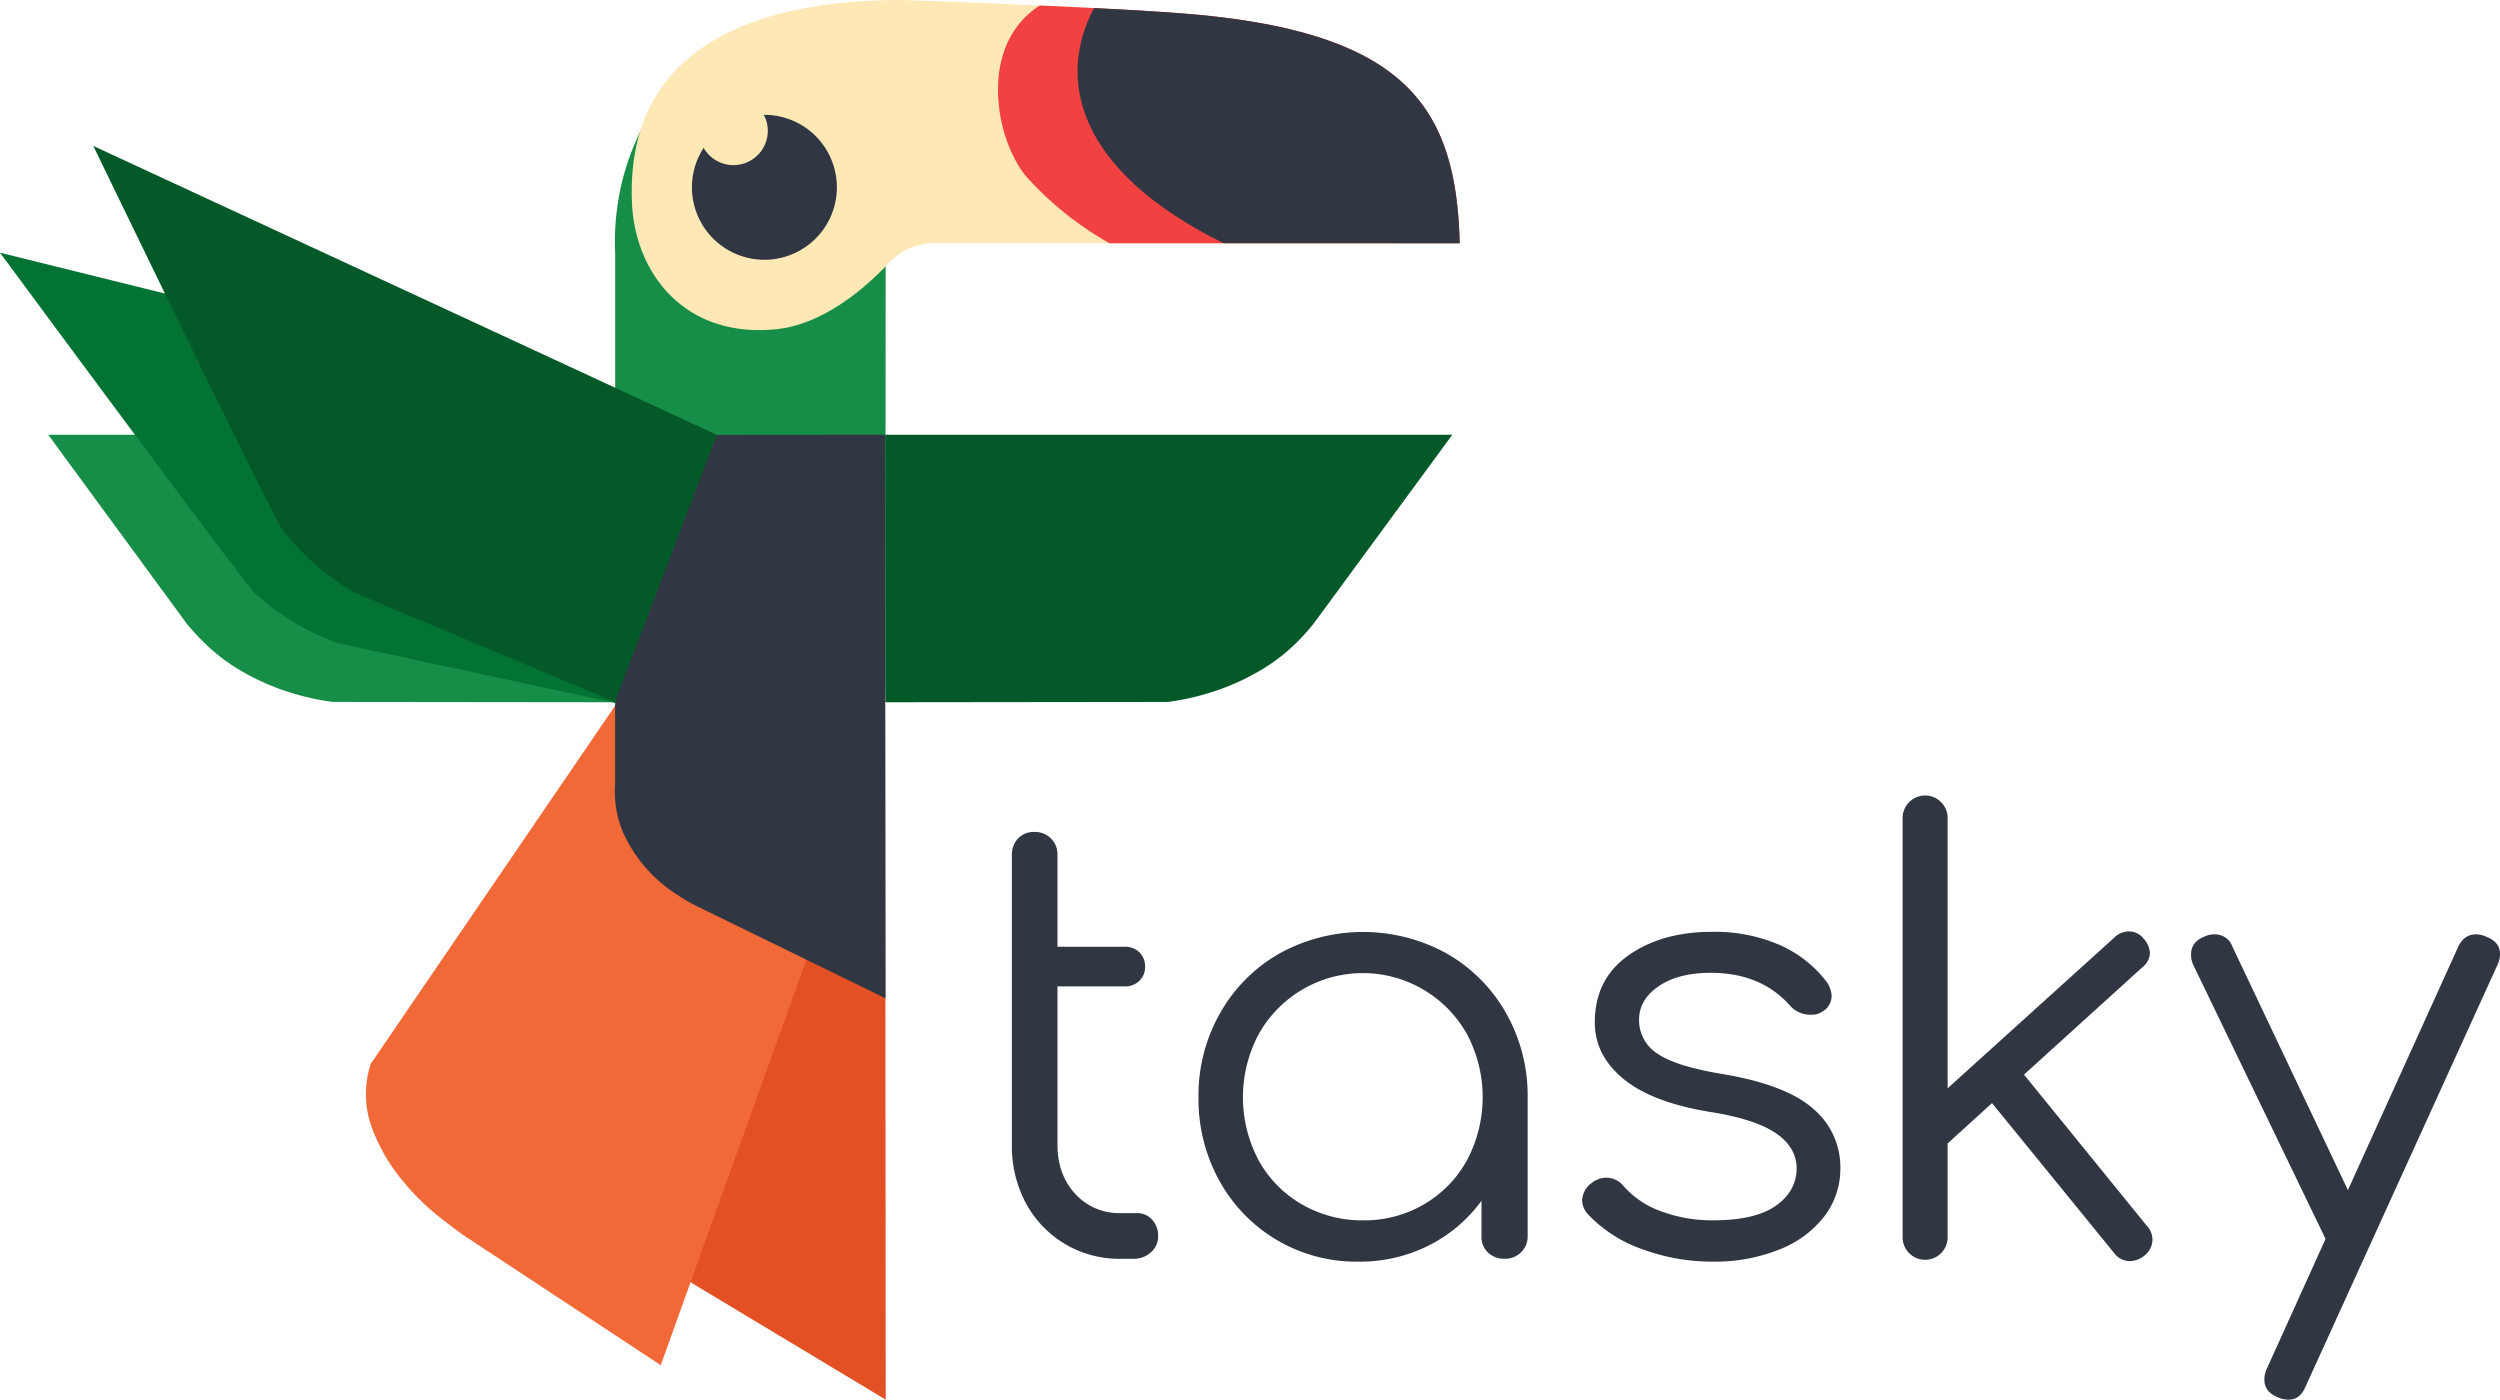
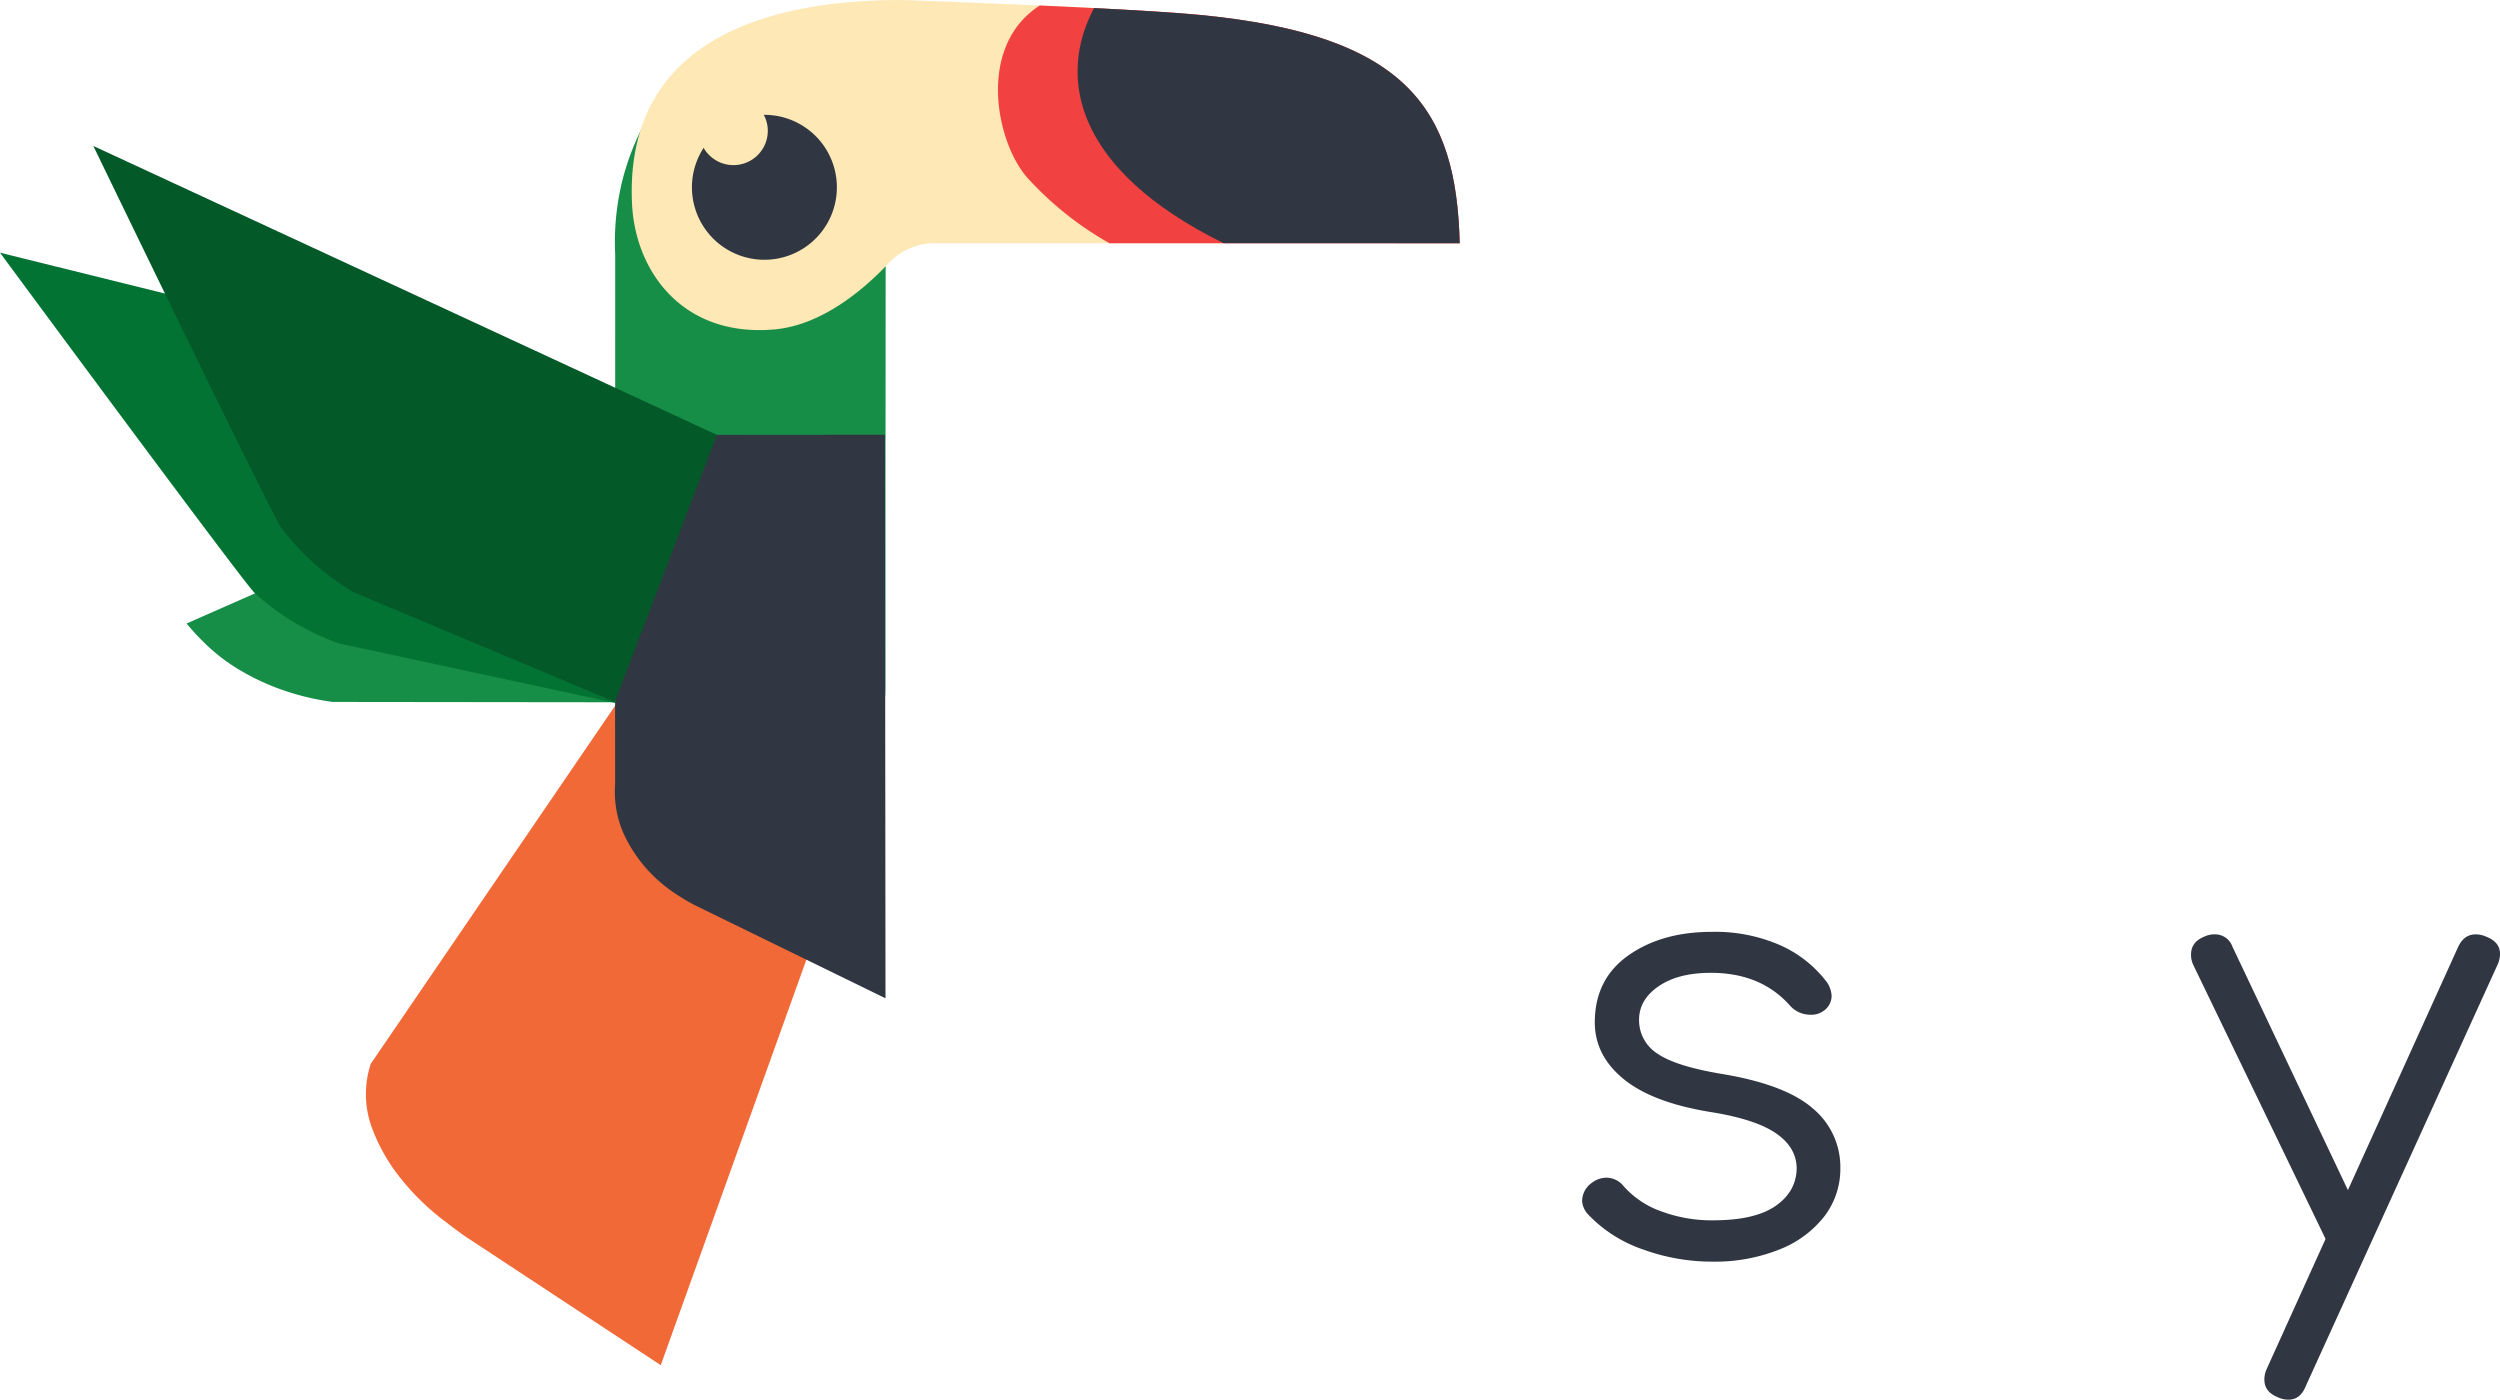
<svg xmlns="http://www.w3.org/2000/svg" viewBox="0 0 681.65 381.63">
  <defs>
    <style>
			.cls-1{fill:#178e47;}
			.cls-2{fill:#fee8b5;}
			.cls-3{fill:#035928;}
			.cls-4{fill:#e25023;}
			.cls-5{fill:#303742;}
			.cls-6{fill:#f26938;}
			.cls-7{fill:#037334;}
			.cls-8{fill:#f24141;}
		</style>
  </defs>
  <title>
		Asset 1
	</title>
  <g id="Layer_2" data-name="Layer 2">
    <g id="Layer_1-2" data-name="Layer 1">
      <path class="cls-1" d="M167.74,69.33a69.61,69.61,0,0,1,2.32-21.52,71.85,71.85,0,0,1,6.47-15.73,52.35,52.35,0,0,1,7.4-10.25,63.34,63.34,0,0,1,5.52-5.3h0c21.48-16.75,52.07-.75,52.05,27.22l-.09,143.79c0,18.76-14.61,34-32.59,33.94h-8.58c-18,0-32.51-15.23-32.51-34Z" />
      <path class="cls-2" d="M398,66.32c-.9-36.62-14.28-56.77-70.81-62.25C306.93,2.11,245.89,0,245.89,0c-44.31,0-75.47,15.63-73.56,55.59.89,18.58,14,36.5,38.92,34.22,13.35-1.22,25-11.59,31.14-18.14a17,17,0,0,1,12.42-5.35Z" />
-       <path class="cls-3" d="M241.35,118.53l.05,72.95,77.07-.09a69.38,69.38,0,0,0,10.71-2.3,64.75,64.75,0,0,0,14.61-6.38,49.2,49.2,0,0,0,9.53-7.3,58.64,58.64,0,0,0,4.92-5.46L396,118.53Z" />
-       <path class="cls-4" d="M167.74,309.63a42,42,0,0,0,2.32,16.58,49.27,49.27,0,0,0,6.46,12.12,43,43,0,0,0,7.4,7.9,58.33,58.33,0,0,0,5.52,4.09l52.06,31.31-.15-189.29-73.62.07Z" />
      <path class="cls-5" d="M208.41,31.33h-.15a9.18,9.18,0,0,1,1.09,4.3,9.37,9.37,0,0,1-17.5,4.68,19.76,19.76,0,1,0,16.56-9Z" />
      <path class="cls-6" d="M101.09,290.06a26.55,26.55,0,0,0,.18,17.06,49.23,49.23,0,0,0,8.07,14.28,65.54,65.54,0,0,0,10.57,10.52c4.7,3.67,7.11,5.34,8.3,6.09l51.95,34.22,61.19-170.38-73.62-9.44Z" />
      <path class="cls-5" d="M167.72,213.75A28.26,28.26,0,0,0,170,227.21a38.5,38.5,0,0,0,6.46,9.84,39.38,39.38,0,0,0,7.4,6.41,60,60,0,0,0,5.52,3.32l52.06,25.42-.15-153.67-73.62.06Z" />
-       <path class="cls-1" d="M167.7,118.53l0,72.95-77-.09a69.17,69.17,0,0,1-10.7-2.3,64.75,64.75,0,0,1-14.61-6.38,49.72,49.72,0,0,1-9.52-7.3A62.11,62.11,0,0,1,50.88,170L13.14,118.53Z" />
+       <path class="cls-1" d="M167.7,118.53l0,72.95-77-.09a69.17,69.17,0,0,1-10.7-2.3,64.75,64.75,0,0,1-14.61-6.38,49.72,49.72,0,0,1-9.52-7.3A62.11,62.11,0,0,1,50.88,170Z" />
      <path class="cls-7" d="M181.82,113.92l-14.1,77.73-75.3-16.2a69,69,0,0,1-10-4.49,64.64,64.64,0,0,1-13-9.29C66.11,158.46,0,68.9,0,68.9Z" />
      <path class="cls-3" d="M195.46,118.57l-27.83,72.82-71-29.82a69,69,0,0,1-9-6.25,64.27,64.27,0,0,1-11-11.52C73.9,140,25.45,39.8,25.45,39.8Z" />
      <path class="cls-8" d="M327.18,4.07c-9.27-.9-27.09-1.83-43.68-2.57C266.22,12.64,271.61,38.69,280,48.33a89.39,89.39,0,0,0,22.53,18H398C397.09,29.7,383.71,9.55,327.18,4.07Z" />
      <path class="cls-5" d="M327.18,4.07c-6.53-.63-17.29-1.28-28.87-1.87-10,18.76-5.45,44,35.33,64.12H398C397.09,29.7,383.71,9.55,327.18,4.07Z" />
-       <path class="cls-5" d="M314.15,332.57a6.43,6.43,0,0,1,1.62,4.51,5.68,5.68,0,0,1-1.94,4.36,6.86,6.86,0,0,1-4.84,1.78H305.6A28.8,28.8,0,0,1,279.69,328a32.88,32.88,0,0,1-3.79-15.89V233.13a6.29,6.29,0,0,1,1.69-4.52,5.87,5.87,0,0,1,4.44-1.77,6.07,6.07,0,0,1,6.3,6.29v25h18.24a5.56,5.56,0,0,1,4.11,1.54,5.36,5.36,0,0,1,1.54,3.95,5.15,5.15,0,0,1-1.54,3.79,5.52,5.52,0,0,1-4.11,1.54H288.33v43.1q0,8.22,4.84,13.47a16.15,16.15,0,0,0,12.43,5.25H310A5.37,5.37,0,0,1,314.15,332.57Z" />
-       <path class="cls-5" d="M394.49,260a43,43,0,0,1,16.14,16.22,45.44,45.44,0,0,1,5.9,22.92v37.93a5.93,5.93,0,0,1-1.78,4.36,6.1,6.1,0,0,1-4.52,1.78,6.28,6.28,0,0,1-4.52-1.7,5.82,5.82,0,0,1-1.77-4.44V327.4a40,40,0,0,1-14.37,12.19A41.69,41.69,0,0,1,370.36,344a42.55,42.55,0,0,1-37.85-22,46,46,0,0,1-5.73-22.84,45.44,45.44,0,0,1,5.89-22.92A43,43,0,0,1,348.81,260a47.23,47.23,0,0,1,45.68,0Zm-6.21,68.36a31.39,31.39,0,0,0,11.7-12A36.66,36.66,0,0,0,400,282a32.54,32.54,0,0,0-56.82,0,36.66,36.66,0,0,0,0,34.38,31.19,31.19,0,0,0,11.79,12,32.69,32.69,0,0,0,16.7,4.36A32.28,32.28,0,0,0,388.28,328.37Z" />
      <path class="cls-5" d="M447.87,340.64A37.22,37.22,0,0,1,433,331.11a5.88,5.88,0,0,1-1.62-3.71,6.13,6.13,0,0,1,2.58-4.84,6.63,6.63,0,0,1,4-1.45,6,6,0,0,1,4.68,2.25A24.64,24.64,0,0,0,453,330.3a39.37,39.37,0,0,0,14.12,2.43q11.3,0,16.95-3.88t5.81-10.17q0-5.81-5.65-9.68t-17.91-5.81q-15.82-2.58-23.65-9t-7.83-15.42q0-11.78,9.12-18.24t22.84-6.45a44.12,44.12,0,0,1,18.56,3.63,32.6,32.6,0,0,1,12.76,10.09,7.35,7.35,0,0,1,1.29,3.71,5,5,0,0,1-2.58,4.36,5.2,5.2,0,0,1-3.07.8,7.38,7.38,0,0,1-5.65-2.42q-7.92-9-21.63-9-8.88,0-14.21,3.64T446.91,278a10.79,10.79,0,0,0,5,9.28q5,3.46,17.76,5.57,17.26,2.89,24.69,9.44a20.76,20.76,0,0,1,7.43,16.22,21.25,21.25,0,0,1-4.44,13.24,28.84,28.84,0,0,1-12.35,9A47.08,47.08,0,0,1,467.08,344,55.16,55.16,0,0,1,447.87,340.64Z" />
-       <path class="cls-5" d="M586.89,338.05a5.65,5.65,0,0,1-2.26,4.36,6.42,6.42,0,0,1-3.88,1.45,5.33,5.33,0,0,1-4.35-2.26l-33.26-40.83-12.1,11v25.34a6.14,6.14,0,1,1-12.27,0V223.29a6.14,6.14,0,1,1,12.27,0v73.44l45.52-41.16a5.61,5.61,0,0,1,3.87-1.61,5,5,0,0,1,4,1.93,6.25,6.25,0,0,1,1.77,3.88,5.2,5.2,0,0,1-2.1,4L551.86,293l33.57,41.32A5.4,5.4,0,0,1,586.89,338.05Z" />
      <path class="cls-5" d="M681.65,260.09A7.12,7.12,0,0,1,681,263l-52.3,114.92c-1,2.48-2.53,3.71-4.68,3.71a6.45,6.45,0,0,1-2.91-.64q-3.71-1.46-3.71-4.84a7,7,0,0,1,.65-2.91l16-35.35v-.16l-36-74.57a6.42,6.42,0,0,1-.64-2.91q0-3.39,3.55-4.84a6.41,6.41,0,0,1,2.9-.65,5,5,0,0,1,4.85,3.39l31.47,66.34,30-66.18c1.07-2.36,2.68-3.55,4.84-3.55a7.09,7.09,0,0,1,2.9.65C680.42,256.38,681.65,257.94,681.65,260.09Z" />
    </g>
  </g>
</svg>